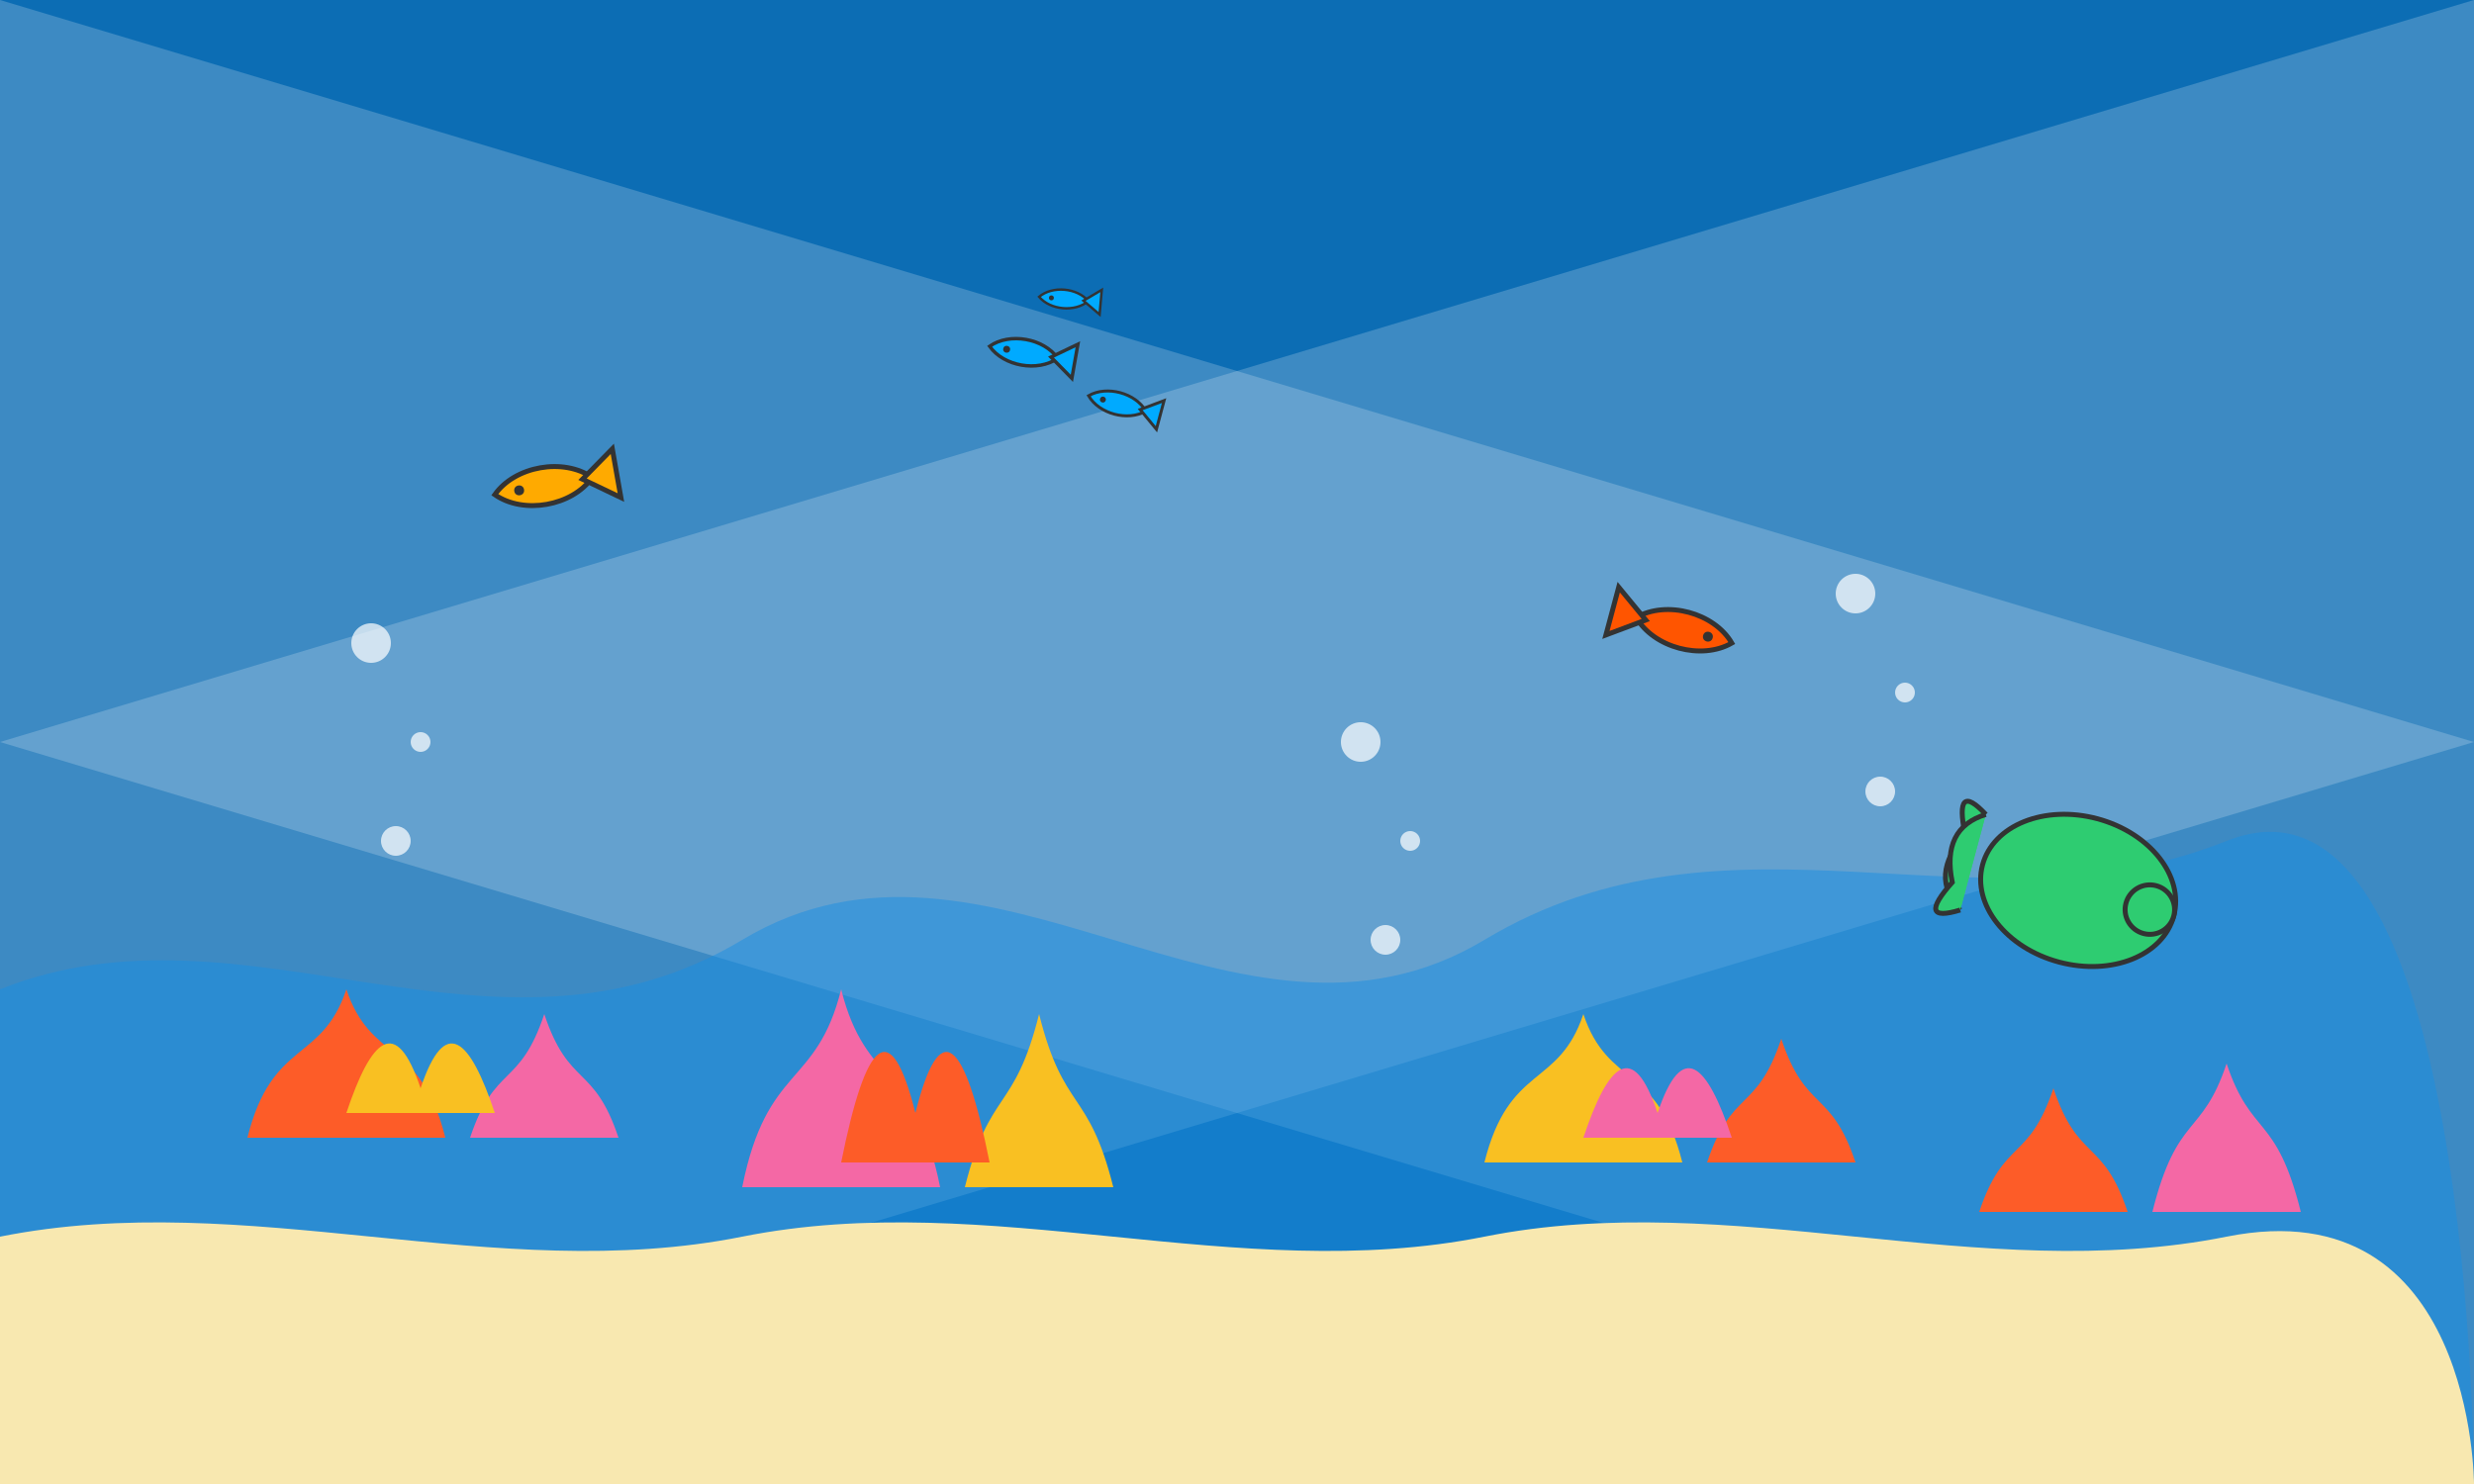
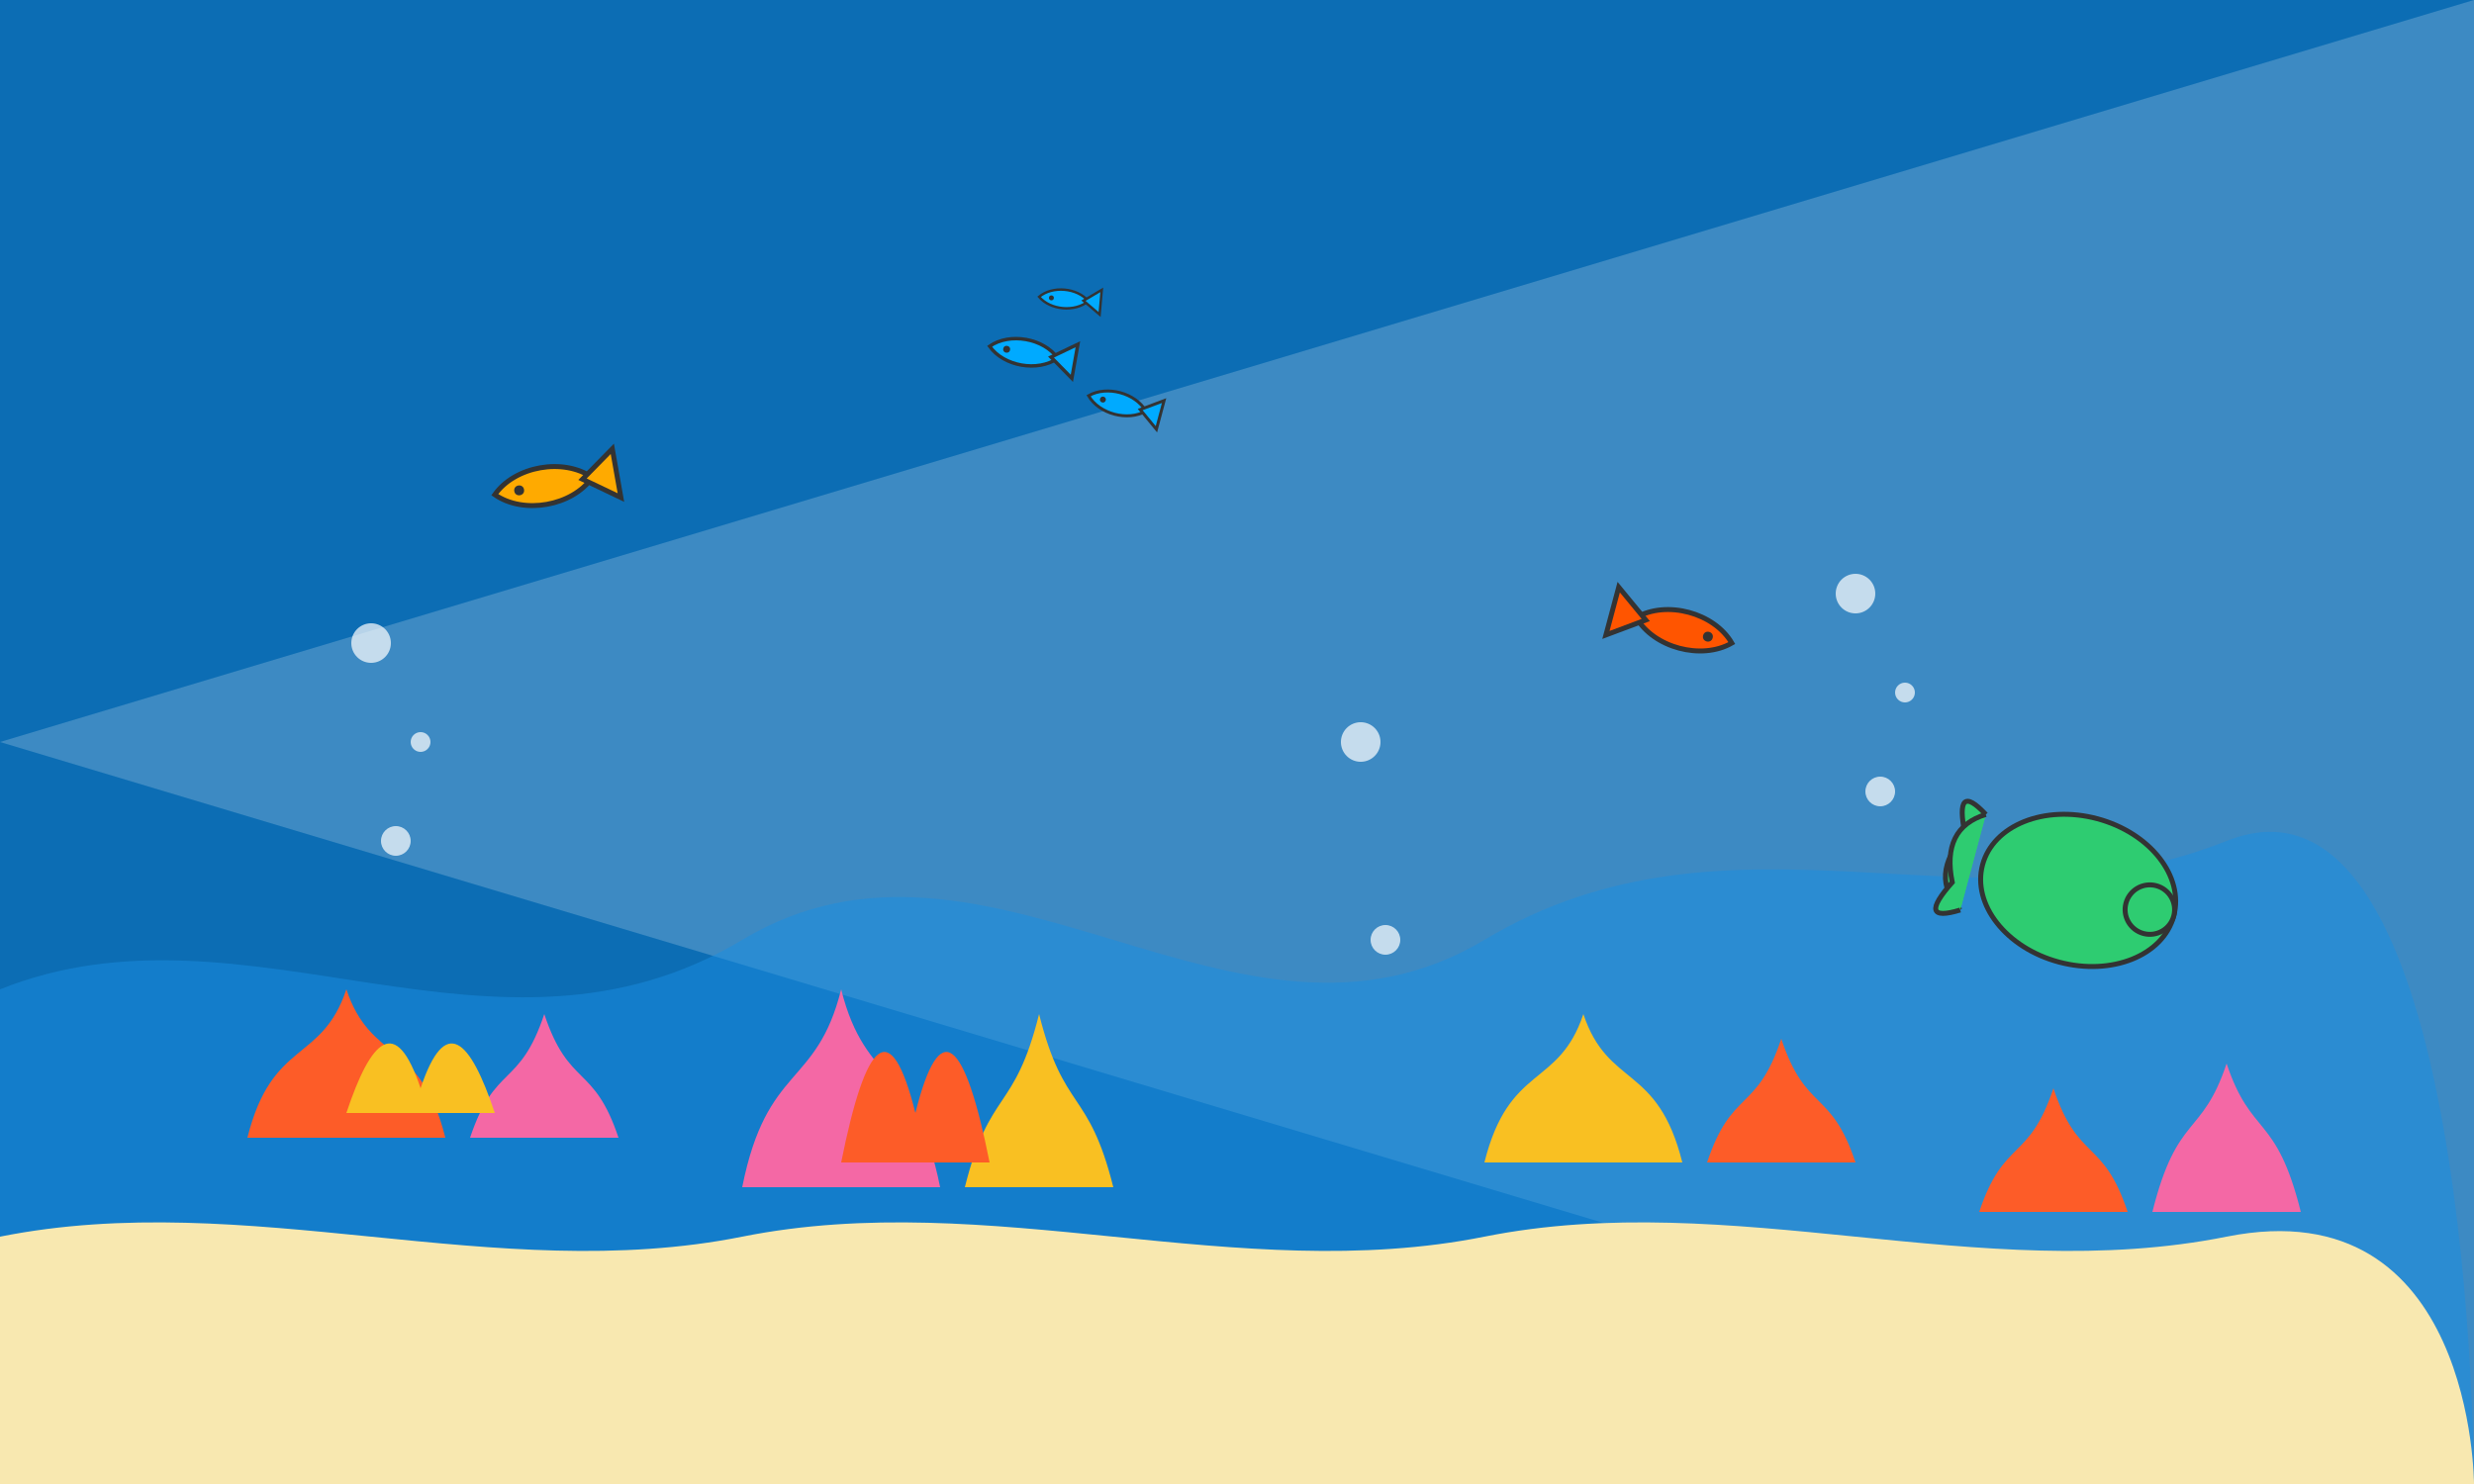
<svg xmlns="http://www.w3.org/2000/svg" width="500" height="300" viewBox="0 0 500 300">
  <style>
    .water { fill: #0c6db4; }
    .light-water { fill: #1a8fe3; opacity: 0.5; }
    .coral-1 { fill: #fd5c28; }
    .coral-2 { fill: #f468a5; }
    .coral-3 { fill: #f9c022; }
    .fish-1 { fill: #ffaa00; stroke: #333; stroke-width: 1; }
    .fish-2 { fill: #00aaff; stroke: #333; stroke-width: 1; }
    .fish-3 { fill: #ff5500; stroke: #333; stroke-width: 1; }
    .turtle { fill: #2ecc71; stroke: #333; stroke-width: 1; }
    .sand { fill: #f8e8b0; }
    .sun-rays { fill: #ffffff; opacity: 0.2; }
  </style>
  <rect width="500" height="300" class="water" />
-   <path class="sun-rays" d="M0,0 L500,150 L0,300 Z" />
+   <path class="sun-rays" d="M0,0 L500,150 Z" />
  <path class="sun-rays" d="M500,0 L0,150 L500,300 Z" />
  <path class="light-water" d="M0,200 C50,180 100,220 150,190 C200,160 250,220 300,190 C350,160 400,190 450,170 C500,150 500,300 500,300 L0,300 Z" />
  <path class="sand" d="M0,250 C50,240 100,260 150,250 C200,240 250,260 300,250 C350,240 400,260 450,250 C500,240 500,300 500,300 L0,300 Z" />
  <g transform="translate(50, 230)">
    <path class="coral-1" d="M0,0 C5,-20 15,-15 20,-30 C25,-15 35,-20 40,0 Z" />
    <path class="coral-2" d="M45,0 C50,-15 55,-10 60,-25 C65,-10 70,-15 75,0 Z" />
    <path class="coral-3" d="M20,-5 C25,-20 30,-25 35,-10 C40,-25 45,-20 50,-5 Z" />
  </g>
  <g transform="translate(150, 240)">
    <path class="coral-2" d="M0,0 C5,-25 15,-20 20,-40 C25,-20 35,-25 40,0 Z" />
    <path class="coral-3" d="M45,0 C50,-20 55,-15 60,-35 C65,-15 70,-20 75,0 Z" />
    <path class="coral-1" d="M20,-5 C25,-30 30,-35 35,-15 C40,-35 45,-30 50,-5 Z" />
  </g>
  <g transform="translate(300, 235)">
    <path class="coral-3" d="M0,0 C5,-20 15,-15 20,-30 C25,-15 35,-20 40,0 Z" />
    <path class="coral-1" d="M45,0 C50,-15 55,-10 60,-25 C65,-10 70,-15 75,0 Z" />
-     <path class="coral-2" d="M20,-5 C25,-20 30,-25 35,-10 C40,-25 45,-20 50,-5 Z" />
  </g>
  <g transform="translate(400, 245)">
    <path class="coral-1" d="M0,0 C5,-15 10,-10 15,-25 C20,-10 25,-15 30,0 Z" />
    <path class="coral-2" d="M35,0 C40,-20 45,-15 50,-30 C55,-15 60,-20 65,0 Z" />
  </g>
  <g transform="translate(100, 100) rotate(-10)">
    <path class="fish-1" d="M0,0 C5,-5 15,-5 20,0 C15,5 5,5 0,0 Z" />
    <path class="fish-1" d="M18,0 L25,5 L25,-5 Z" />
    <circle cx="5" cy="0" r="1" fill="#333" />
  </g>
  <g transform="translate(200, 70)">
    <g transform="translate(0, 0) rotate(10) scale(0.7)">
      <path class="fish-2" d="M0,0 C5,-5 15,-5 20,0 C15,5 5,5 0,0 Z" />
      <path class="fish-2" d="M18,0 L25,5 L25,-5 Z" />
      <circle cx="5" cy="0" r="1" fill="#333" />
    </g>
    <g transform="translate(20, 10) rotate(15) scale(0.6)">
      <path class="fish-2" d="M0,0 C5,-5 15,-5 20,0 C15,5 5,5 0,0 Z" />
      <path class="fish-2" d="M18,0 L25,5 L25,-5 Z" />
      <circle cx="5" cy="0" r="1" fill="#333" />
    </g>
    <g transform="translate(10, -10) rotate(5) scale(0.5)">
      <path class="fish-2" d="M0,0 C5,-5 15,-5 20,0 C15,5 5,5 0,0 Z" />
      <path class="fish-2" d="M18,0 L25,5 L25,-5 Z" />
      <circle cx="5" cy="0" r="1" fill="#333" />
    </g>
  </g>
  <g transform="translate(350, 130) rotate(195)">
    <path class="fish-3" d="M0,0 C5,-5 15,-5 20,0 C15,5 5,5 0,0 Z" />
    <path class="fish-3" d="M18,0 L25,5 L25,-5 Z" />
    <circle cx="5" cy="0" r="1" fill="#333" />
  </g>
  <g transform="translate(420, 180) rotate(15)">
    <ellipse cx="0" cy="0" rx="20" ry="15" class="turtle" />
    <circle cx="15" cy="0" r="5" class="turtle" />
    <path d="M-22,-10 Q-30,-15 -25,-5 Q-30,5 -22,10" class="turtle" fill="none" />
    <path d="M-22,10 Q-30,15 -25,5 Q-30,-5 -22,-10" class="turtle" fill="none" />
  </g>
  <circle cx="80" cy="170" r="3" fill="#fff" opacity="0.7" />
  <circle cx="85" cy="150" r="2" fill="#fff" opacity="0.7" />
  <circle cx="75" cy="130" r="4" fill="#fff" opacity="0.7" />
  <circle cx="280" cy="190" r="3" fill="#fff" opacity="0.7" />
-   <circle cx="285" cy="170" r="2" fill="#fff" opacity="0.7" />
  <circle cx="275" cy="150" r="4" fill="#fff" opacity="0.7" />
  <circle cx="380" cy="160" r="3" fill="#fff" opacity="0.7" />
  <circle cx="385" cy="140" r="2" fill="#fff" opacity="0.7" />
  <circle cx="375" cy="120" r="4" fill="#fff" opacity="0.7" />
</svg>